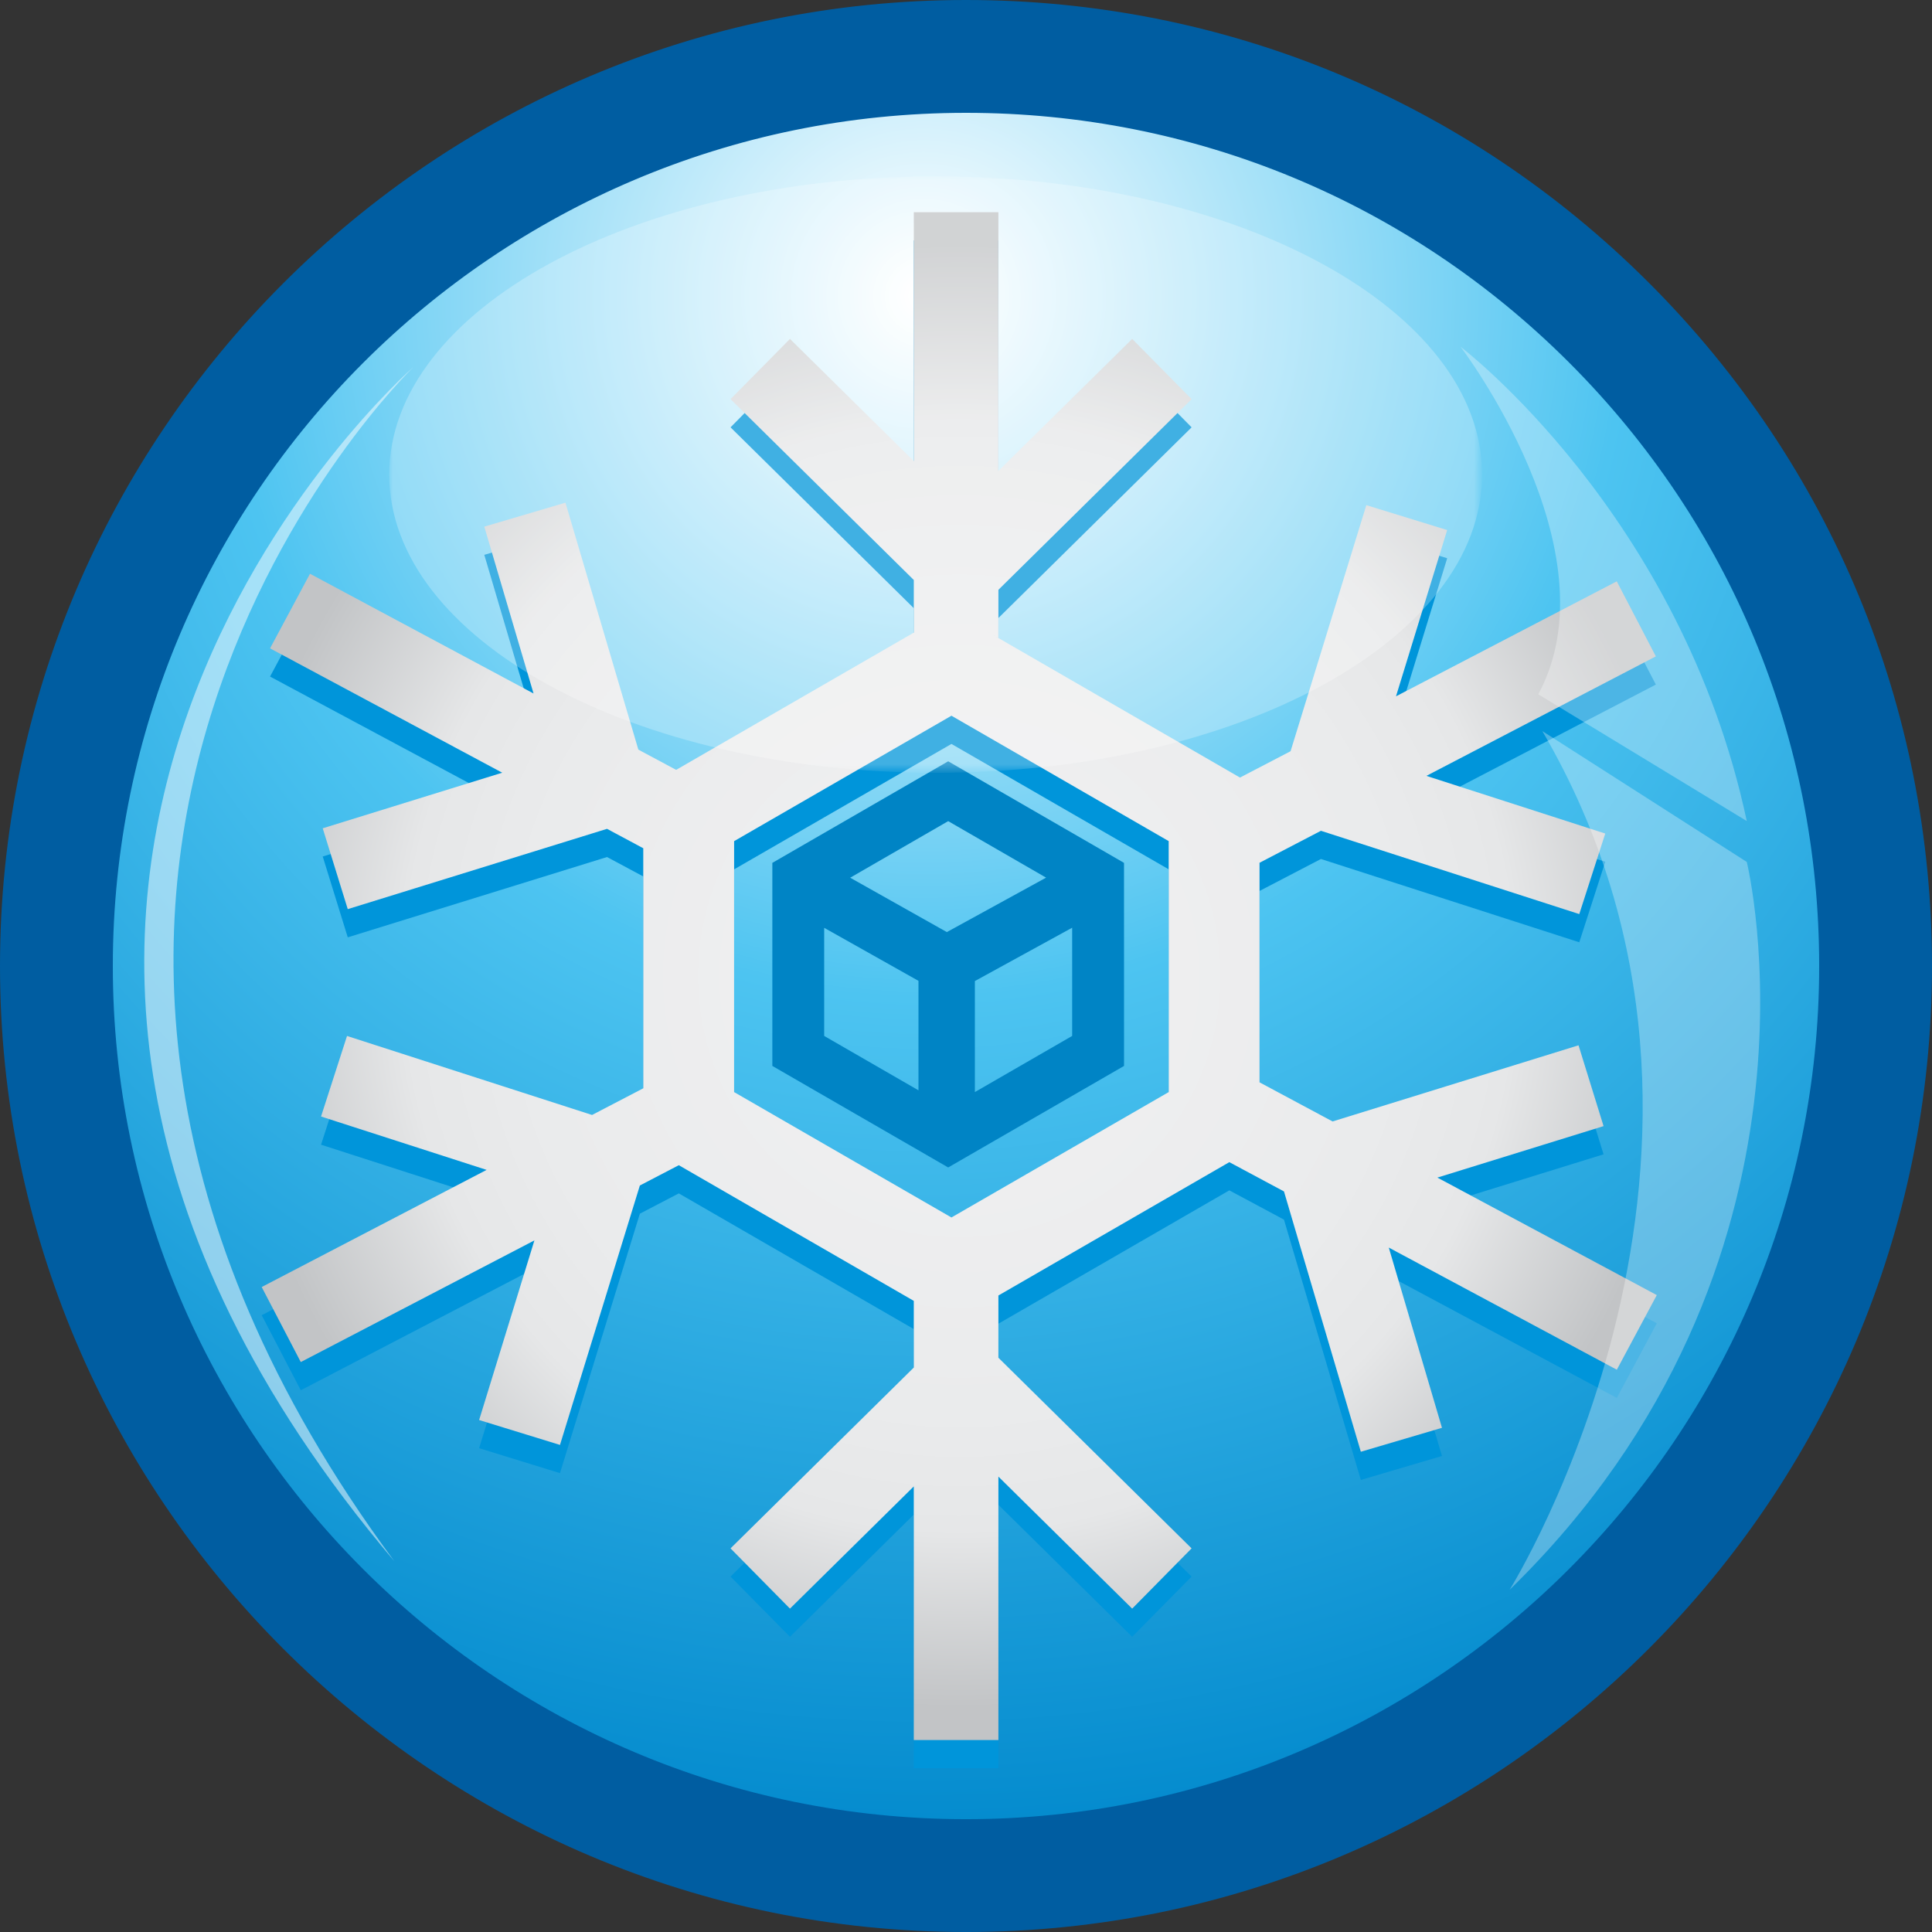
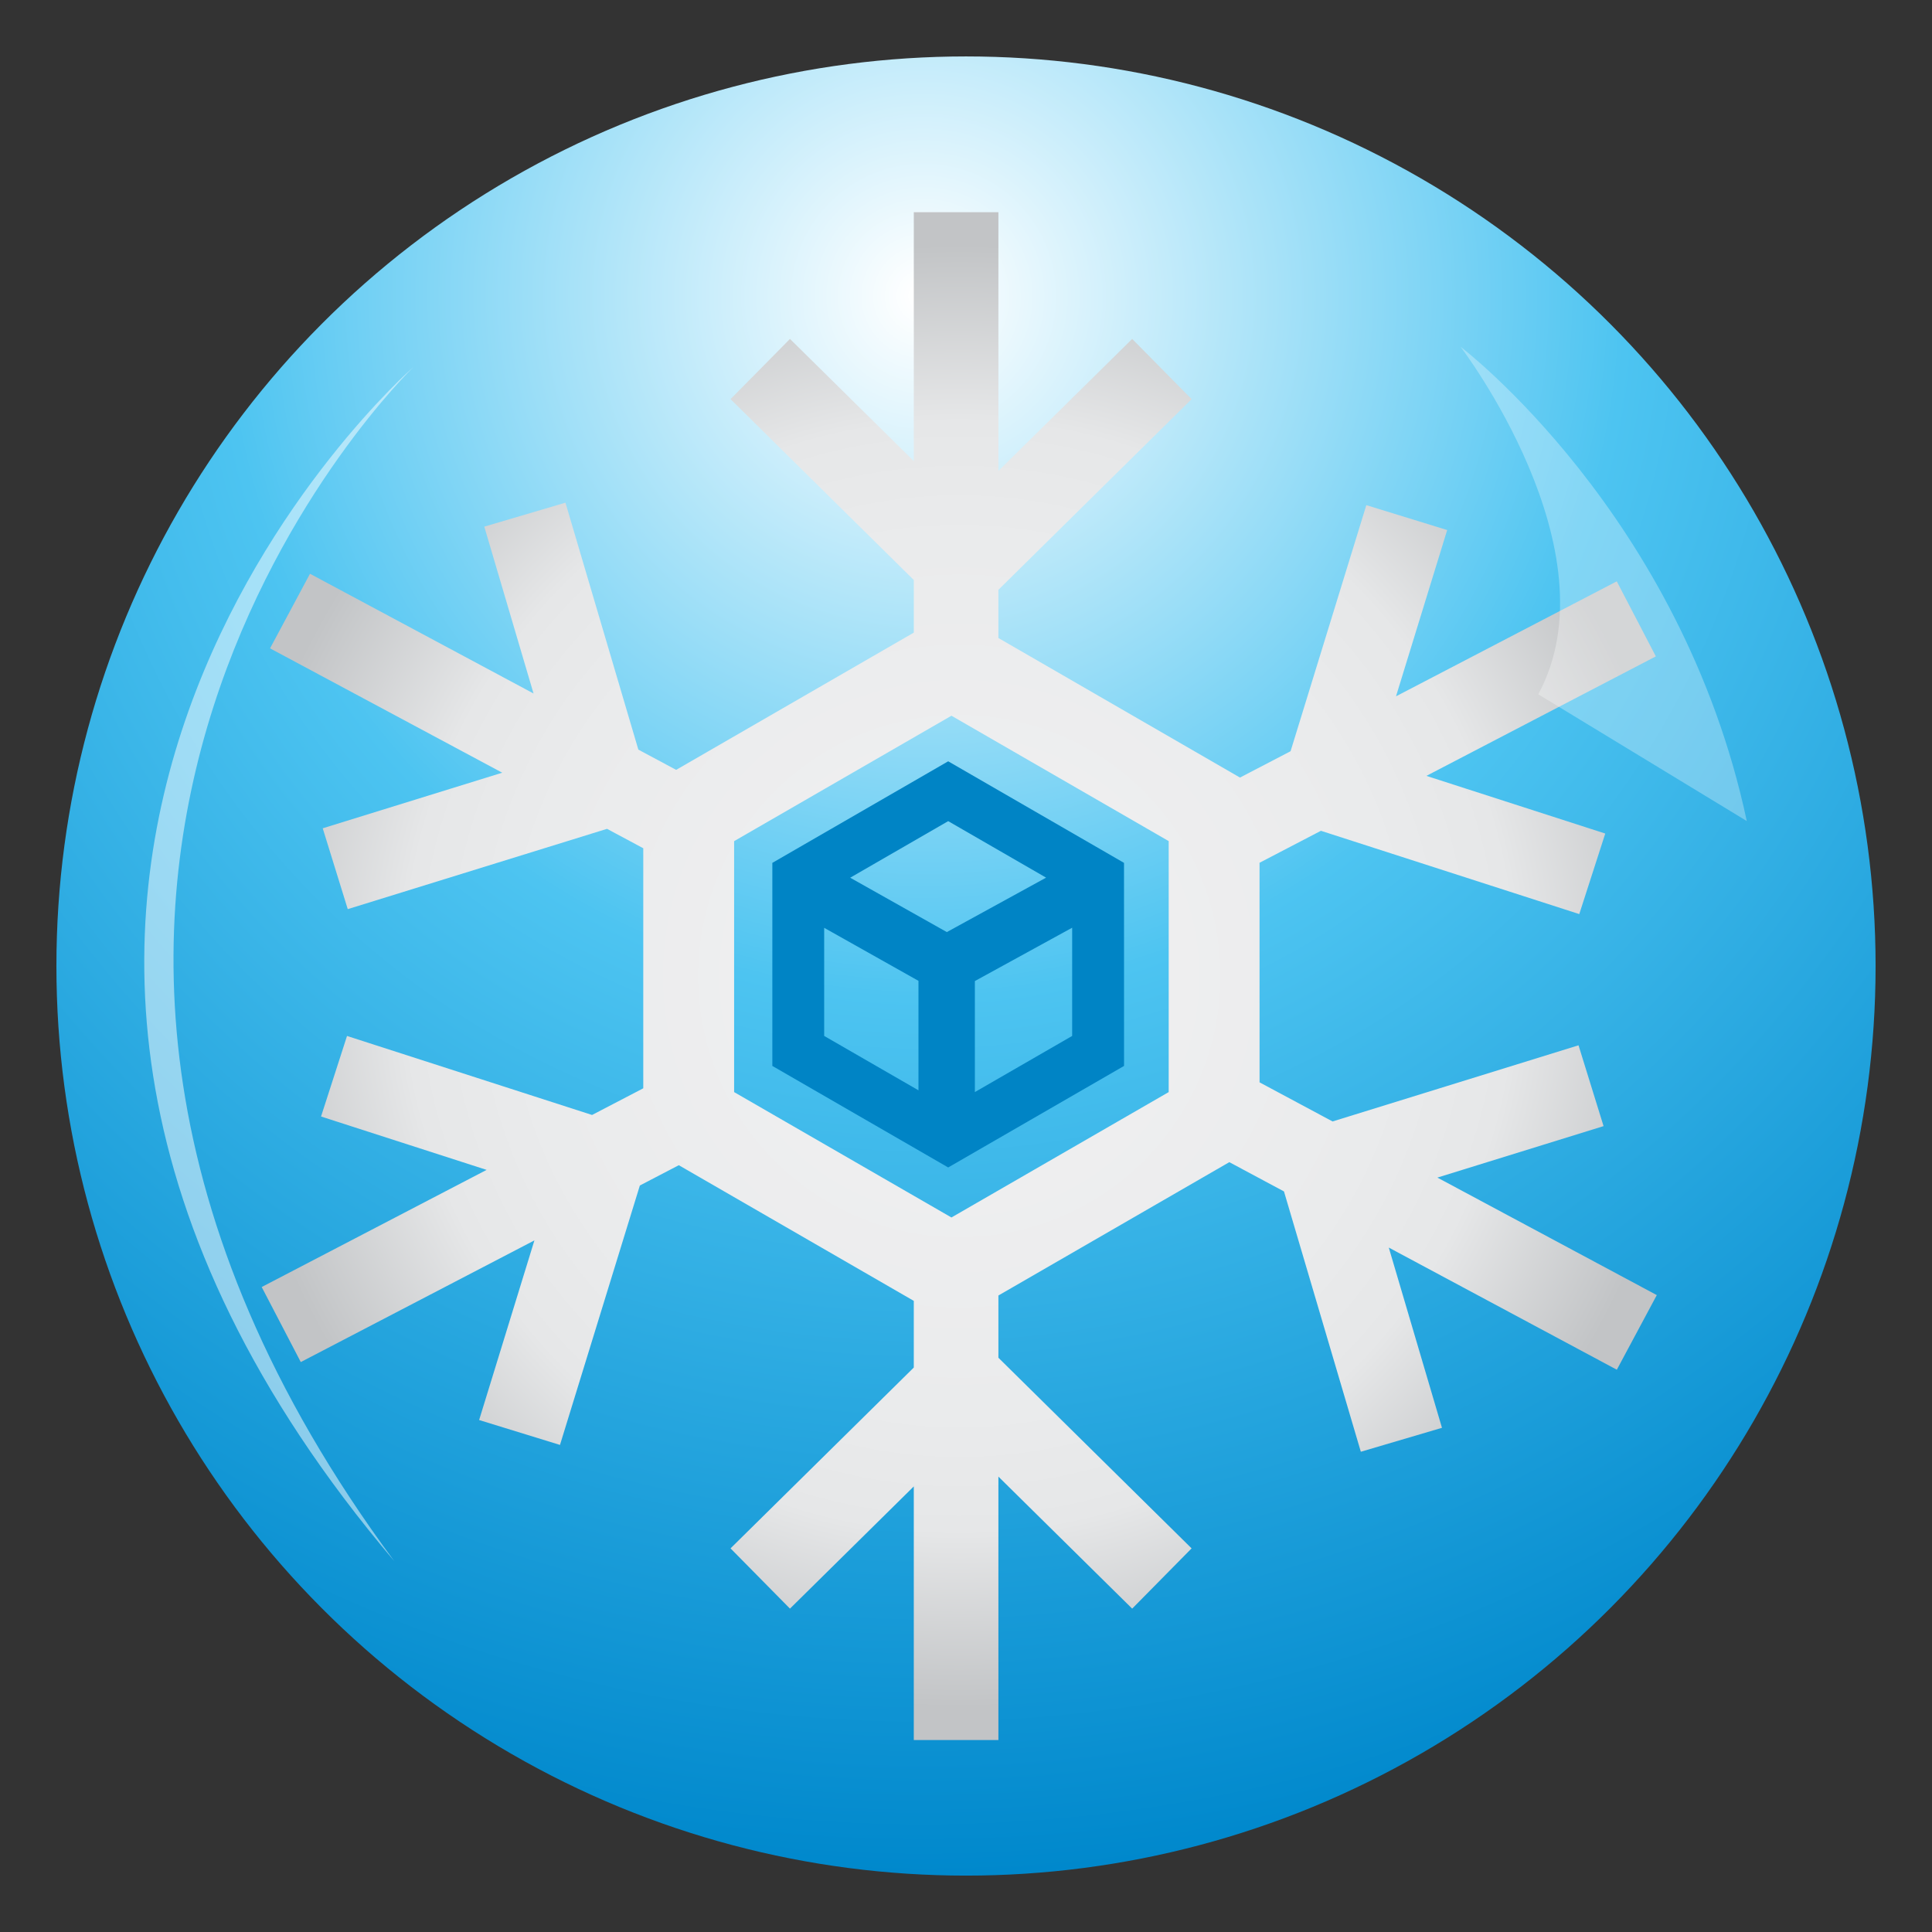
<svg xmlns="http://www.w3.org/2000/svg" xmlns:ns1="http://sodipodi.sourceforge.net/DTD/sodipodi-0.dtd" xmlns:ns2="http://www.inkscape.org/namespaces/inkscape" width="264.552" height="264.553" id="svg2828" ns1:version="0.32" ns2:version="0.46" version="1.0" ns1:docname="Snowglobe-snowflake1.svg" ns2:output_extension="org.inkscape.output.svg.inkscape">
  <rect width="100%" height="100%" fill="#333333" stroke="none" />
  <defs id="defs2830">
    <filter id="Adobe_OpacityMaskFilter" filterUnits="userSpaceOnUse" x="207.431" y="75.696" width="149.643" height="81.667">
      <feColorMatrix type="matrix" values="1 0 0 0 0  0 1 0 0 0  0 0 1 0 0  0 0 0 1 0" id="feColorMatrix430" />
    </filter>
    <mask maskUnits="userSpaceOnUse" x="207.431" y="75.696" width="149.643" height="81.667" id="SVGID_26_">
      <g id="g433" style="filter:url(#Adobe_OpacityMaskFilter)">
        <linearGradient id="SVGID_27_" gradientUnits="userSpaceOnUse" x1="279.799" y1="70.794" x2="279.799" y2="163.897">
          <stop offset="0" style="stop-color:#FFFFFF" id="stop436" />
          <stop offset="0.927" style="stop-color:#000000" id="stop438" />
        </linearGradient>
        <rect x="180.446" y="70.794" width="198.706" height="93.103" id="rect440" style="fill:url(#SVGID_27_)" />
      </g>
    </mask>
    <radialGradient id="SVGID_25_" cx="290.893" cy="134.467" r="100.162" gradientTransform="translate(-5.41,50.736)" gradientUnits="userSpaceOnUse">
      <stop offset="0.213" style="stop-color:#EFEFF0" id="stop409" />
      <stop offset="0.597" style="stop-color:#EAEBEC" id="stop411" />
      <stop offset="0.758" style="stop-color:#E6E7E8" id="stop413" />
      <stop offset="1" style="stop-color:#C2C4C6" id="stop415" />
    </radialGradient>
    <radialGradient id="SVGID_24_" cx="280.603" cy="92.102" r="216.27" gradientUnits="userSpaceOnUse">
      <stop offset="0.006" style="stop-color:#FFFFFF" id="stop388" />
      <stop offset="0.444" style="stop-color:#4DC4F1" id="stop390" />
      <stop offset="1" style="stop-color:#0088CC" id="stop392" />
    </radialGradient>
    <ns2:perspective ns1:type="inkscape:persp3d" ns2:vp_x="0 : 372.04724 : 1" ns2:vp_y="0 : 1000 : 0" ns2:vp_z="1052.3622 : 372.04724 : 1" ns2:persp3d-origin="526.18109 : 248.03149 : 1" id="perspective2837" />
  </defs>
  <ns1:namedview ns2:document-units="mm" pagecolor="#ffffff" bordercolor="#666666" borderopacity="1.0" ns2:pageopacity="0.0" ns2:pageshadow="2" ns2:zoom="0.43415836" ns2:cx="490" ns2:cy="380" ns2:current-layer="layer1" id="namedview2832" showgrid="false" ns2:window-width="640" ns2:window-height="683" ns2:window-x="150" ns2:window-y="25" />
  <g ns2:label="Layer 1" ns2:groupmode="layer" id="layer1" transform="translate(-282.319,-148.853)">
    <g id="icon" transform="translate(128.188,97.309)">
      <g id="g383">
        <g id="g385">
          <radialGradient id="radialGradient2859" cx="280.603" cy="92.102" r="216.27" gradientUnits="userSpaceOnUse">
            <stop offset="0.006" style="stop-color:#FFFFFF" id="stop2861" />
            <stop offset="0.444" style="stop-color:#4DC4F1" id="stop2863" />
            <stop offset="1" style="stop-color:#0088CC" id="stop2865" />
          </radialGradient>
          <circle enable-background="new    " cx="286.407" cy="183.823" r="124.552" id="circle394" style="fill:url(#SVGID_24_)" ns1:cx="286.40701" ns1:cy="183.823" ns1:rx="124.552" ns1:ry="124.552" />
-           <path d="M 154.131,183.823 C 154.131,256.76 213.47,316.097 286.407,316.097 C 359.344,316.097 418.683,256.759 418.683,183.823 C 418.683,148.49 404.923,115.272 379.94,90.288 C 354.956,65.304 321.739,51.544 286.407,51.544 C 213.47,51.545 154.131,110.885 154.131,183.823 z M 169.58,183.823 C 169.58,119.403 221.988,66.994 286.407,66.994 C 317.612,66.994 346.95,79.146 369.016,101.212 C 391.081,123.278 403.234,152.617 403.234,183.823 C 403.234,248.24 350.826,300.648 286.407,300.648 C 221.988,300.648 169.58,248.241 169.58,183.823 z" id="path396" style="fill:#005da1" />
        </g>
        <g id="g398">
          <g id="g400">
-             <path d="M 380.998,232.747 L 350.954,216.656 L 373.71,209.608 L 370.281,198.542 L 336.603,208.97 L 326.605,203.615 L 326.606,212.15 L 322.464,214.542 L 329.948,218.55 L 340.472,254.196 L 351.583,250.916 L 344.298,226.237 L 375.526,242.962 L 380.998,232.747 z M 335.008,169.167 L 370.385,180.572 L 373.943,169.543 L 349.451,161.646 L 380.87,145.284 L 375.519,135.008 L 345.288,150.752 L 352.297,127.983 L 341.225,124.575 L 330.852,158.27 L 323.925,161.877 L 326.602,163.423 L 290.846,142.769 L 290.846,136.168 L 317.3,110.06 L 309.162,101.815 L 290.845,119.889 L 290.845,84.462 L 279.259,84.462 L 279.259,118.544 L 262.303,101.814 L 254.165,110.059 L 279.259,134.824 L 279.259,142.032 L 246.717,160.825 L 241.542,158.054 L 231.56,124.24 L 220.447,127.519 L 227.191,150.368 L 196.581,133.973 L 191.11,144.187 L 222.903,161.215 L 198.323,168.827 L 201.75,179.895 L 237.253,168.9 L 242.216,171.558 L 242.216,204.429 L 235.203,208.081 L 201.649,197.262 L 198.092,208.29 L 220.763,215.6 L 189.966,231.639 L 195.318,241.915 L 227.309,225.254 L 219.738,249.85 L 230.81,253.261 L 241.748,217.735 L 247.081,214.957 L 284.414,236.512 L 279.258,233.535 L 279.258,242.665 L 254.164,267.427 L 262.302,275.675 L 279.258,258.943 L 279.258,293.668 L 290.844,293.668 L 290.844,257.6 L 309.161,275.676 L 317.299,267.428 L 290.844,241.323 L 290.844,232.8 L 326.606,212.15 L 326.601,173.546 L 335.008,169.167 z M 314.162,204.949 L 284.414,222.118 L 254.655,204.949 L 254.655,170.587 L 284.414,153.412 L 314.162,170.581 L 314.162,204.949 z" id="path402" style="fill:#0095da" />
-           </g>
+             </g>
        </g>
        <g id="g404">
          <g id="g406">
            <radialGradient id="radialGradient2874" cx="290.893" cy="134.467" r="100.162" gradientTransform="translate(-5.41,50.736)" gradientUnits="userSpaceOnUse">
              <stop offset="0.213" style="stop-color:#EFEFF0" id="stop2876" />
              <stop offset="0.597" style="stop-color:#EAEBEC" id="stop2878" />
              <stop offset="0.758" style="stop-color:#E6E7E8" id="stop2880" />
              <stop offset="1" style="stop-color:#C2C4C6" id="stop2882" />
            </radialGradient>
            <path d="M 380.998,228.884 L 350.954,212.793 L 373.71,205.745 L 370.281,194.679 L 336.603,205.107 L 326.605,199.752 L 326.606,208.287 L 326.601,169.684 L 335.008,165.306 L 370.384,176.711 L 373.942,165.683 L 349.45,157.786 L 380.869,141.424 L 375.518,131.148 L 345.287,146.892 L 352.296,124.123 L 341.224,120.715 L 330.851,154.41 L 323.924,158.017 L 326.601,159.563 L 284.414,135.194 L 290.845,138.908 L 290.845,132.307 L 317.3,106.199 L 309.162,97.954 L 290.845,116.028 L 290.845,80.601 L 279.259,80.601 L 279.259,114.683 L 262.303,97.953 L 254.165,106.198 L 279.259,130.962 L 279.259,138.17 L 242.217,159.561 L 246.717,156.962 L 241.541,154.19 L 231.559,120.377 L 220.446,123.657 L 227.19,146.505 L 196.58,130.11 L 191.109,140.324 L 222.902,157.352 L 198.322,164.964 L 201.749,176.033 L 237.252,165.038 L 242.215,167.696 L 242.215,200.567 L 235.203,204.219 L 201.649,193.4 L 198.092,204.429 L 220.763,211.739 L 189.966,227.778 L 195.318,238.054 L 227.309,221.394 L 219.738,245.99 L 230.81,249.4 L 241.748,213.875 L 247.081,211.097 L 284.414,232.651 L 279.258,229.674 L 279.258,238.804 L 254.164,263.565 L 262.302,271.815 L 279.258,255.082 L 279.258,289.807 L 290.844,289.807 L 290.844,253.739 L 309.161,271.816 L 317.299,263.566 L 290.844,237.462 L 290.844,228.939 L 322.464,210.68 L 329.948,214.689 L 340.472,250.335 L 351.583,247.056 L 344.298,222.376 L 375.526,239.102 L 380.998,228.884 z M 314.162,201.086 L 284.414,218.255 L 254.655,201.086 L 254.655,166.724 L 284.414,149.549 L 314.162,166.718 L 314.162,201.086 z" id="path417" style="fill:url(#SVGID_25_)" />
          </g>
        </g>
        <g id="g419">
          <g id="g421">
            <path d="M 308.044,169.698 L 283.969,155.791 L 259.889,169.698 L 259.889,197.503 L 283.969,211.406 L 308.048,197.503 L 308.044,169.698 z M 283.969,163.984 L 297.375,171.722 C 292.697,174.287 285.772,178.085 283.784,179.176 C 281.902,178.117 275.37,174.444 270.548,171.731 L 283.969,163.984 z M 266.987,178.591 L 279.898,185.853 L 279.898,200.843 L 266.987,193.396 L 266.987,178.591 z M 300.944,193.396 L 287.622,201.084 L 287.622,185.881 L 300.944,178.577 L 300.944,193.396 z" id="path423" style="fill:#0084c5" />
          </g>
        </g>
        <g id="g425">
          <defs id="defs427">
            <filter id="filter2890" filterUnits="userSpaceOnUse" x="207.431" y="75.696" width="149.643" height="81.667">
              <feColorMatrix type="matrix" values="1 0 0 0 0  0 1 0 0 0  0 0 1 0 0  0 0 0 1 0" id="feColorMatrix2892" />
            </filter>
          </defs>
          <mask maskUnits="userSpaceOnUse" x="207.431" y="75.696" width="149.643" height="81.667" id="mask2894">
            <g id="g2896" style="filter:url(#Adobe_OpacityMaskFilter)">
              <linearGradient id="linearGradient2898" gradientUnits="userSpaceOnUse" x1="279.799" y1="70.794" x2="279.799" y2="163.897">
                <stop offset="0" style="stop-color:#FFFFFF" id="stop2900" />
                <stop offset="0.927" style="stop-color:#000000" id="stop2902" />
              </linearGradient>
              <rect x="180.446" y="70.794" width="198.706" height="93.103" id="rect2904" style="fill:url(#SVGID_27_)" />
            </g>
          </mask>
-           <path mask="url(#SVGID_26_)" d="M 357.074,116.528 C 357.074,139.08 323.576,157.362 282.253,157.362 C 240.93,157.362 207.431,139.079 207.431,116.528 C 207.431,93.979 240.93,75.696 282.253,75.696 C 323.576,75.696 357.074,93.979 357.074,116.528 z" id="path442" style="opacity:0.5;fill:#ffffff" />
-           <path d="M 393.322,169.57 C 393.322,169.57 406.759,224.444 360.846,269.237 C 360.846,269.237 398.669,208.687 365.326,151.655 L 393.322,169.57 z" id="path444" style="opacity:0.3;fill:#ffffff" />
          <path d="M 393.322,163.973 L 364.769,146.616 C 375.427,126.899 354.126,99.025 354.126,99.025 C 354.126,99.025 384.366,121.978 393.322,163.973 z" id="path446" style="opacity:0.3;fill:#ffffff" />
        </g>
        <path d="M 210.707,101.833 C 210.707,101.833 129.6,172.64 208.133,265.333 C 138.612,171.354 210.707,101.833 210.707,101.833 z" id="path448" style="opacity:0.5;fill:#ffffff" />
      </g>
    </g>
  </g>
</svg>